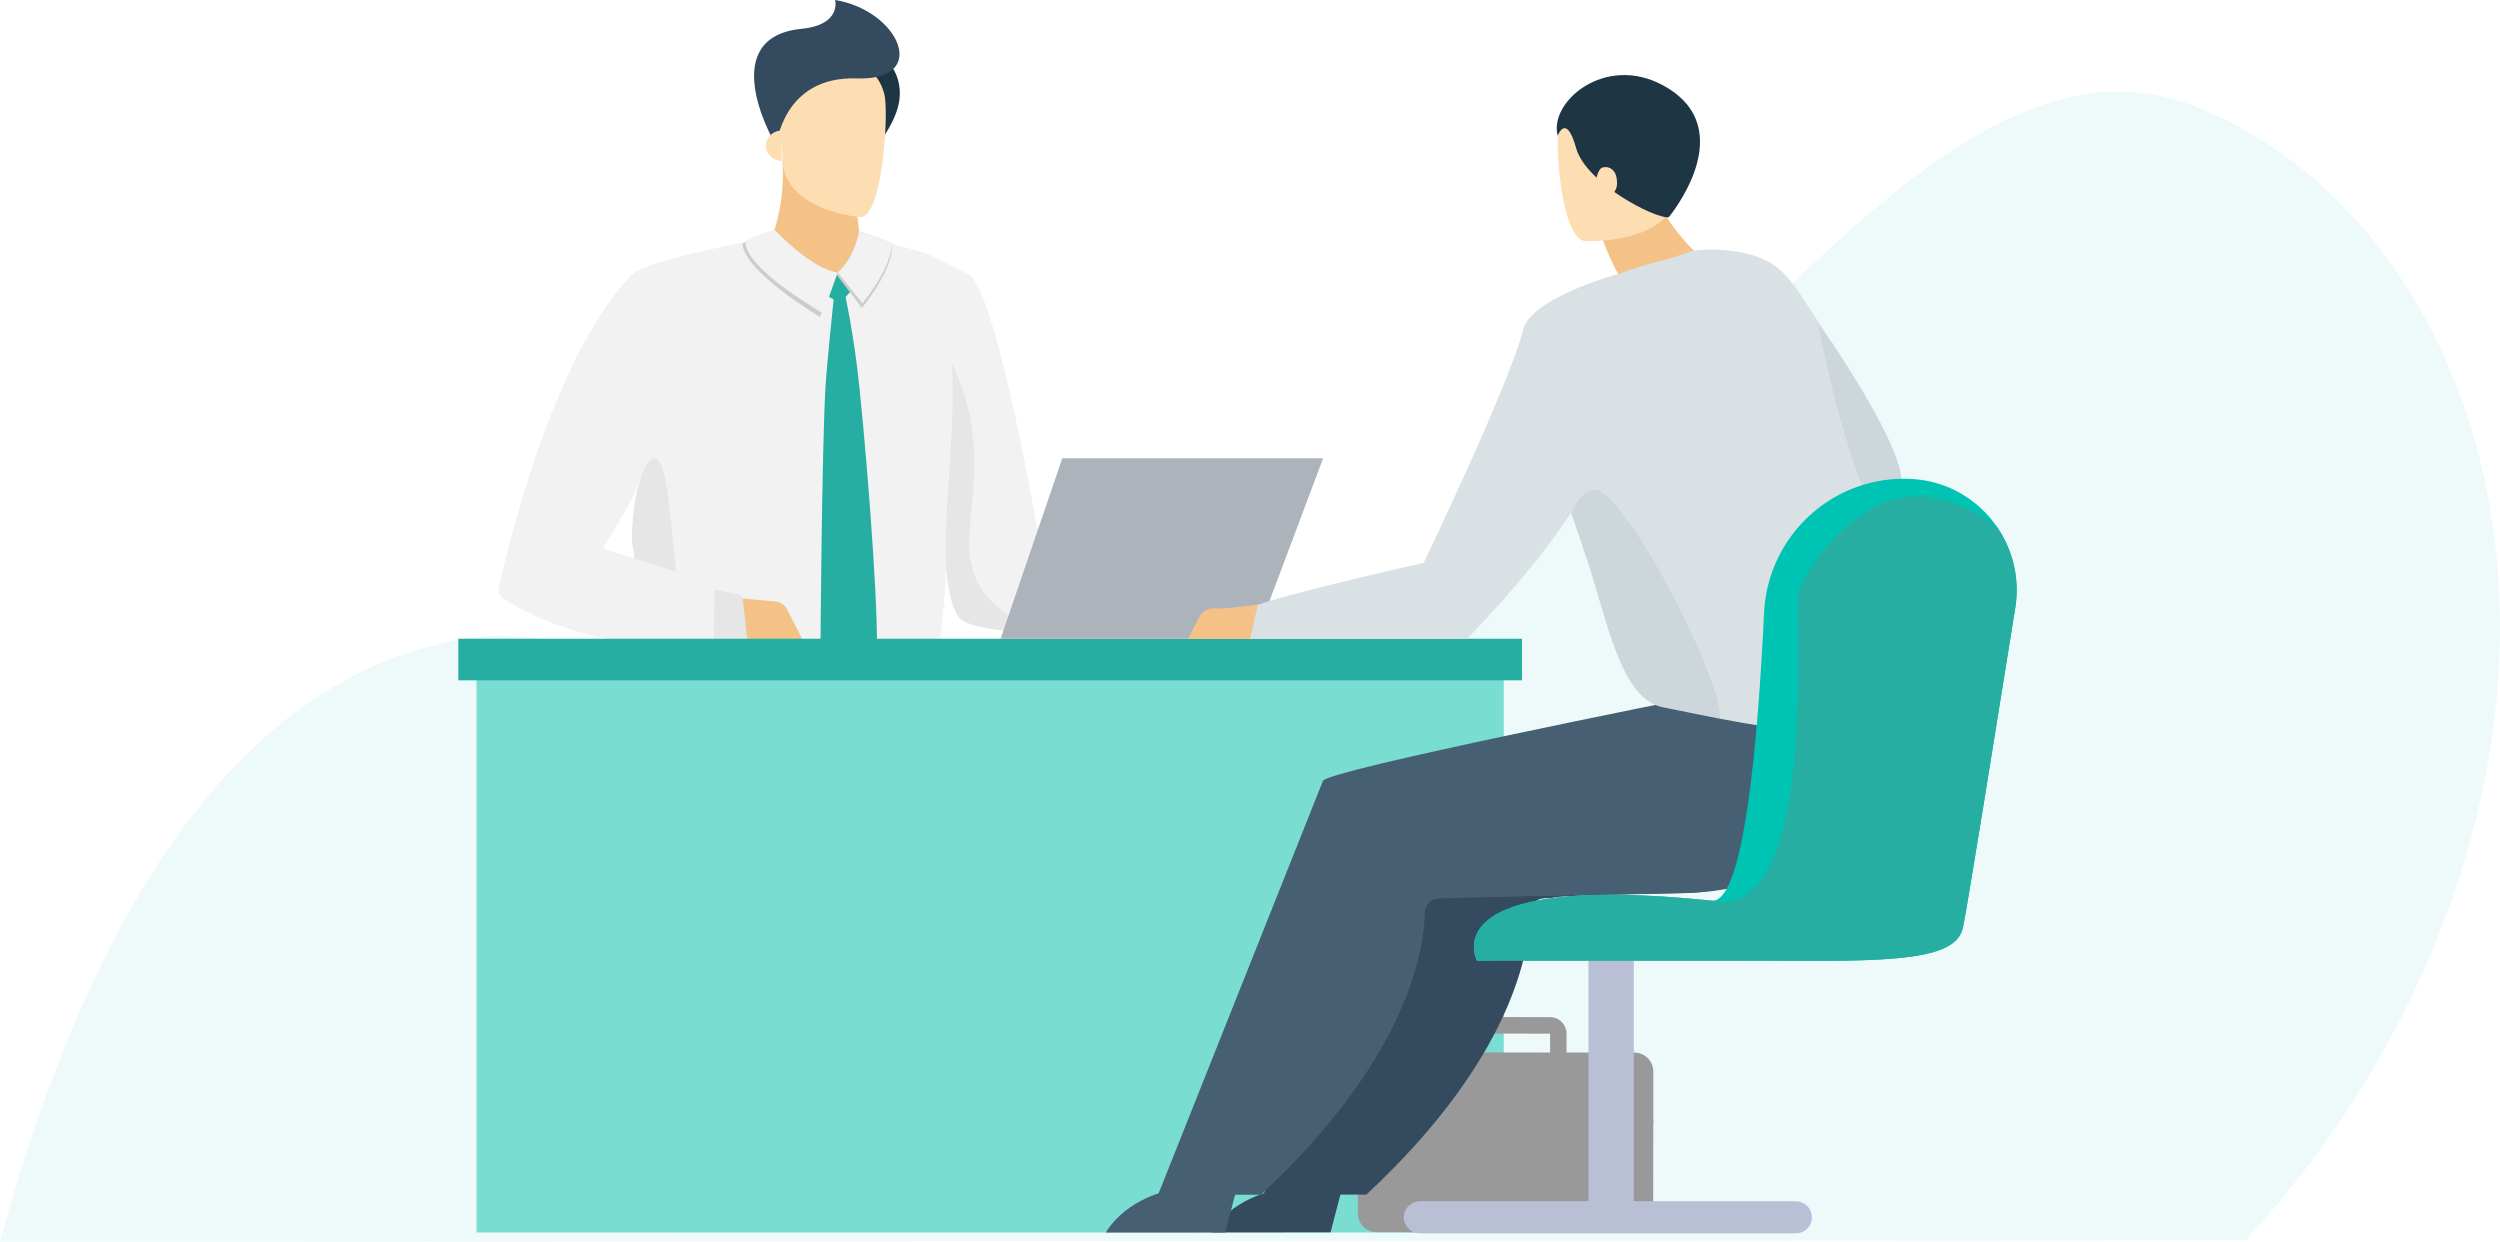
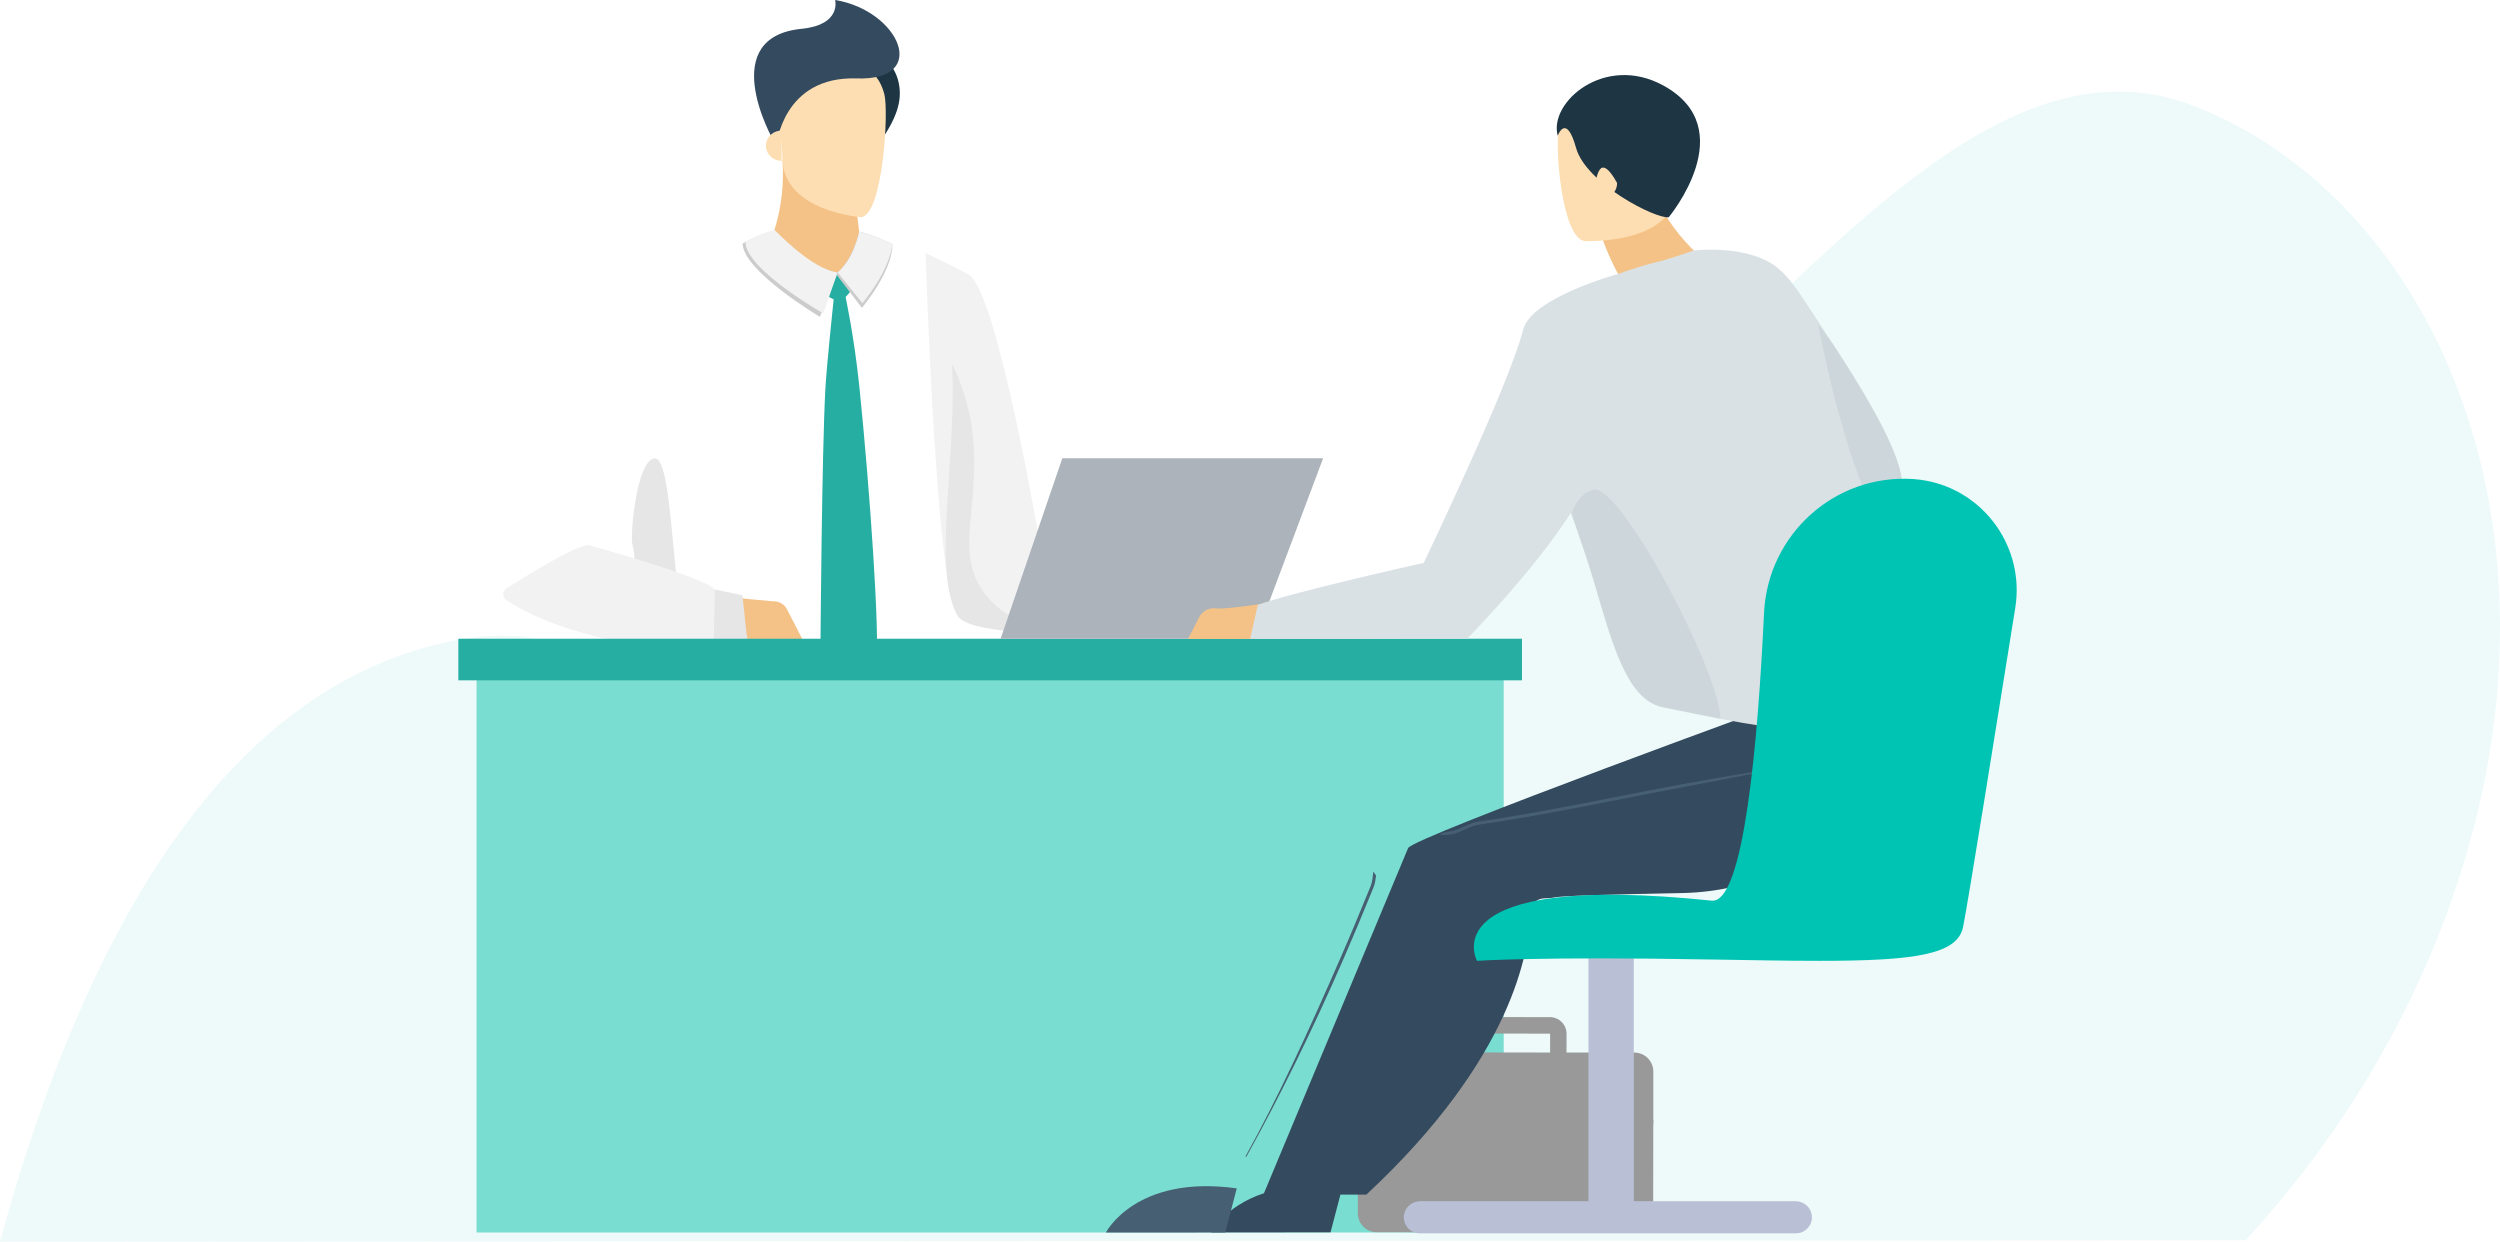
<svg xmlns="http://www.w3.org/2000/svg" width="300" height="149" viewBox="0 0 300 149" fill="none">
  <g clip-path="url(#clip0)">
    <path opacity="0.34" d="M296.5 100.61C290.146 123.793 277.66 139.918 269.48 148.833L173.01 148.895L148.538 148.909L88.817 148.944L36.513 148.972L0 148.999C7.305 122.318 21.375 86.915 49.77 78.077C74.297 70.444 74.887 89.291 104.761 93.683C183.565 105.25 220.488 -4.343 263.563 12.828C290.986 23.765 307.639 59.992 296.5 100.61Z" fill="#CCF3F0" />
  </g>
  <g clip-path="url(#clip1)">
    <path d="M105.081 17.774C105.081 17.774 105.309 14.09 105.639 12.244L100.25 11.087L94.945 9.308C94.945 9.308 93.946 13.307 92.812 14.422C92.812 14.422 92.592 8.5 94.911 6.245C97.474 3.761 100.14 5.743 100.14 5.743C100.14 5.743 99.691 4.739 98.921 4.042C98.921 4.042 106.849 4.833 107.856 9.989C108.262 12.04 107.746 14.158 105.081 17.774Z" fill="#1E3544" />
    <path d="M145.103 70.435C145.01 70.444 144.917 70.452 144.832 70.469C143.546 70.537 139.426 69.899 139.426 69.899C139.426 69.899 140.72 75.395 141.431 75.6C143.36 76.17 144.985 77.88 146.609 78.28C147.718 78.552 148.826 77.838 149.038 76.714C149.072 76.595 149.097 76.476 149.105 76.349C149.139 75.983 149.08 75.591 148.894 75.242L146.973 71.507C146.609 70.792 145.856 70.392 145.103 70.435Z" fill="#E7B2B6" />
    <path d="M138.503 69.09L141.845 69.788L142.522 76.085L138.393 76.067L138.503 69.09Z" fill="#D0D6EC" />
    <path d="M138.503 69.09L138.393 76.067C138.393 76.067 132.487 76.297 126.573 76.059C121.369 75.855 116.157 75.284 114.931 73.889C113.534 72.29 112.528 60.011 111.893 48.899C111.343 39.182 111.072 30.367 111.072 30.367C111.072 30.367 115.531 32.469 116.327 33.013C119.703 35.319 124.72 64.87 124.72 64.87C124.72 64.87 136.87 68.444 138.503 69.09Z" fill="#F2F2F2" />
    <path d="M157.168 142.435L158.488 147.507L172.22 147.515C172.229 147.507 168.794 140.81 157.168 142.435Z" fill="#221E50" />
    <path d="M98.346 144.648C98.346 144.648 97.609 145.311 95.85 145.311C93.861 145.311 93.353 144.648 93.353 144.648V116.603H98.337V144.648H98.346Z" fill="#B9C0D6" />
    <path d="M116.173 147.507H74.824C73.859 147.507 73.072 146.715 73.072 145.745C73.072 144.775 73.859 143.984 74.824 143.984H116.173C117.138 143.984 117.925 144.775 117.925 145.745C117.925 146.715 117.138 147.507 116.173 147.507Z" fill="#B9C0D6" />
    <path d="M125.761 108.809C125.262 111.838 124.086 114.263 123.028 115.744C120.329 119.522 115.21 123.725 102.933 125.095C102.34 125.163 101.723 125.222 101.097 125.273C99.954 125.376 98.744 125.444 97.484 125.495C97.399 125.495 97.323 125.503 97.238 125.503C97.162 125.512 97.078 125.512 96.993 125.512C93.422 125.418 89.429 124.763 84.97 123.699C75.823 121.521 69.867 117.029 66.101 111.566C65.78 111.098 65.475 110.63 65.188 110.154C72.126 108.486 86.941 105.567 101.664 106.759C109.651 107.405 117.934 108.12 125.025 108.75C125.287 108.775 125.524 108.792 125.761 108.809Z" fill="#C5592D" />
-     <path d="M111.073 30.367C111.073 30.367 107.24 29.287 107.087 29.278C107.265 29.55 105.454 31.601 101.655 32.145C101.647 32.145 100.86 32.877 100.335 32.903C95.521 33.15 90.021 30.588 89.463 29.048C76.949 31.516 76.094 32.673 75.764 33.022C66.322 42.773 60.839 66.095 59.849 70.571C59.747 71.039 59.942 71.515 60.34 71.77C61.744 72.689 65.399 74.799 70.984 76.212C72.634 76.629 74.444 76.986 76.424 77.225C77.084 82.866 78.548 86.21 79.944 87.963C79.944 87.963 86.155 87.877 92.932 87.614C100.632 87.316 110.21 87.061 111.073 86.193C112.291 84.967 116.674 55.017 111.073 30.367ZM75.883 63.134C75.663 66.274 76.137 64.947 76.128 67.303C75.231 66.997 74.436 66.716 73.818 66.453C73.023 66.129 72.498 65.848 72.388 65.636C72.388 65.636 73.852 63.44 75.24 60.888C75.866 59.731 76.484 58.505 76.932 57.374C76.314 58.939 76.094 60.139 75.883 63.134Z" fill="#F2F2F2" />
    <path d="M102.476 22.582C102.476 22.582 103.525 31.244 103.643 32.469L96.671 33.55L92.094 29.738C92.094 29.738 94.344 25.466 93.896 19.127L102.476 22.582Z" fill="#F4C287" />
    <path d="M92.931 87.623C86.153 87.886 80.07 90.6 80.07 90.6C78.674 88.848 77.083 82.883 76.423 77.233C74.443 76.987 72.632 76.638 70.982 76.221C72.006 72.673 73.055 69.056 73.817 66.47C74.443 66.725 75.238 67.014 76.127 67.321C76.135 64.964 75.661 66.291 75.881 63.151C76.093 60.156 76.931 55.298 78.487 55.009C80.053 54.719 80.433 62.13 81.144 68.929C81.491 72.29 81.923 75.506 82.617 77.591C82.862 78.34 83.15 78.944 83.471 79.352C86.382 83.019 93.718 85.368 92.931 87.623Z" fill="#E6E6E6" />
    <path d="M103.34 26.062C103.34 26.062 94.083 25.39 93.897 19.127C93.711 12.873 91.502 7.964 97.865 7.411C104.228 6.849 105.539 9.206 106.115 11.274C106.682 13.35 105.937 25.781 103.34 26.062Z" fill="#FDDEB2" />
    <path d="M93.168 17.46C93.168 17.46 93.912 9.113 102.805 9.411C111.706 9.708 107.856 1.242 100.216 0C100.216 0 101.011 2.978 96.205 3.455C86.111 4.442 92.271 16.133 93.168 17.46Z" fill="#344A5E" />
    <path d="M97.932 32.98L102.518 32.486C102.518 32.486 103.093 32.614 102.983 33.337C102.873 34.06 101.358 36.026 100.792 36.128C100.216 36.23 96.688 34.316 97.932 32.98Z" fill="#26AEA3" />
    <path d="M81.297 92.992C81.297 92.992 87.076 108.111 105.953 108.469C135.601 109.039 135.601 109.15 135.601 109.15C135.601 109.15 133.342 123.58 154.376 143.167H166.222L143.486 87.427L104.794 85.963C104.794 85.963 77.743 85.351 75.611 89.103C75.146 89.911 81.297 92.992 81.297 92.992Z" fill="#333383" />
    <path d="M103.101 27.806C103.101 27.806 102.34 31.235 100.326 32.886L103.431 36.944C103.431 36.944 107.188 32.469 107.078 29.27C107.078 29.27 104.1 27.925 103.101 27.806Z" fill="#CCCCCC" />
    <path d="M103.101 27.806C103.101 27.806 102.517 31.031 100.512 32.69L103.49 36.383C103.49 36.383 106.765 32.554 107.078 29.27C107.078 29.27 104.099 27.925 103.101 27.806Z" fill="#F2F2F2" />
    <path d="M92.66 27.806C92.66 27.806 97.407 32.324 100.512 32.69L98.389 38.025C98.389 38.025 89.141 32.52 89.115 29.219C89.115 29.219 91.654 27.84 92.66 27.806Z" fill="#CCCCCC" />
    <path d="M92.998 27.627C92.998 27.627 97.407 32.333 100.512 32.69L98.794 37.608C98.794 37.608 89.487 32.341 89.453 29.04C89.453 29.031 91.992 27.653 92.998 27.627Z" fill="#F2F2F2" />
    <path d="M70.686 65.423C70.686 65.423 84.478 69.209 85.747 70.724L85.637 77.701C85.637 77.701 71.219 78.62 60.795 72.06C60.262 71.728 60.262 70.945 60.787 70.605C63.308 69.005 69.35 65.253 70.686 65.423Z" fill="#F2F2F2" />
    <path d="M126.565 76.059C121.361 75.855 115.862 75.498 114.922 73.89C111.783 68.504 114.872 54.77 114.237 43.658C119.221 53.852 115.523 61.986 116.479 67.312C117.435 72.588 122.148 74.987 126.565 76.059Z" fill="#E6E6E6" />
    <path d="M132.572 101.712C132.039 101.636 131.464 101.381 130.897 101.125C130.372 100.896 129.839 100.649 129.382 100.581C123.502 99.721 118.163 98.658 113.458 97.73C112.223 97.484 111.013 97.245 109.829 97.016C99.125 94.939 93.05 93.808 92.982 93.799C93.042 93.808 99.159 94.574 109.888 96.65C111.072 96.879 112.282 97.118 113.518 97.364C118.222 98.292 123.544 99.347 129.416 100.215C129.932 100.291 130.491 100.538 131.041 100.785C131.574 101.023 132.132 101.27 132.606 101.338C134.154 101.559 134.121 101.925 132.572 101.712Z" fill="#2B295E" />
    <path d="M128.723 70.189L128.587 69.806C128.579 69.772 128.562 69.746 128.553 69.712L128.528 69.644L128.494 69.542C128.486 69.508 128.477 69.482 128.46 69.457C128.452 69.431 128.443 69.414 128.443 69.406L128.723 70.189Z" fill="#2B295E" />
    <path d="M128.443 69.397C128.452 69.405 128.452 69.43 128.46 69.448C128.469 69.473 128.477 69.499 128.494 69.533L128.528 69.635L128.553 69.703C128.562 69.728 128.57 69.762 128.587 69.796L128.723 70.179L128.79 70.375L128.443 69.397Z" fill="#2B295E" />
    <path d="M128.443 69.397C128.452 69.405 128.452 69.431 128.461 69.448L128.443 69.397Z" fill="#2B295E" />
    <path d="M156.179 138.768L156.077 138.793C152.456 132.284 148.547 124.431 144.925 116.084C144.375 114.807 143.808 113.488 143.259 112.178C142.649 110.723 142.04 109.251 141.448 107.788C141.287 107.396 141.211 106.92 141.16 106.443C141.27 106.29 141.372 106.128 141.473 105.967C141.473 105.975 141.473 105.992 141.473 106.001C141.532 106.588 141.6 107.192 141.778 107.643C142.37 109.098 142.979 110.57 143.589 112.025C144.138 113.344 144.705 114.654 145.255 115.93C148.868 124.26 152.557 132.276 156.179 138.768Z" fill="#2B295E" />
    <path d="M100.072 35.592C100.072 35.592 99.201 43.837 99.048 46.602C98.617 54.362 98.456 77.693 98.456 77.693C98.456 77.693 98.228 79.726 99.581 81.351C100.935 82.977 102.348 84.091 102.348 84.091C102.348 84.091 104.328 82.347 105.115 79.062C105.639 76.884 104.379 58.556 103.118 46.355C102.483 40.22 101.426 35.421 101.426 35.421C101.426 35.421 100.385 35.251 100.072 35.592Z" fill="#26AEA3" />
    <path d="M96.172 76.485L94.446 73.124C94.116 72.477 93.439 72.12 92.762 72.154C92.678 72.162 87.66 71.677 87.66 71.677C87.66 71.677 90.317 78.391 90.808 78.893C90.985 79.071 91.222 79.173 91.468 79.173C92.635 79.182 96.088 79.097 96.299 77.803C96.333 77.701 96.35 77.591 96.358 77.48C96.392 77.148 96.341 76.808 96.172 76.485Z" fill="#F4C287" />
    <path d="M85.749 70.733L89.091 71.431L89.768 77.727L85.639 77.71L85.749 70.733Z" fill="#E6E6E6" />
    <path d="M180.446 80.807H57.184V147.898H180.446V80.807Z" fill="#7ADDD1" />
    <path d="M182.637 76.647H55V81.641H182.637V76.647Z" fill="#26AEA3" />
    <path d="M127.478 54.992H158.776L150.636 76.646H120.074L127.478 54.992Z" fill="#ACB3BA" />
    <path d="M91.908 17.485C91.908 18.115 92.247 18.676 92.754 19C93.05 19.187 93.406 19.298 93.787 19.298V15.673C93.685 15.673 93.592 15.681 93.499 15.69C92.594 15.826 91.908 16.583 91.908 17.485Z" fill="#FDDEB2" />
    <path d="M196.141 126.311L187.984 126.303V124.057C187.984 122.95 187.096 122.057 185.996 122.057L175.369 122.04C174.269 122.04 173.381 122.933 173.381 124.04V126.286L165.224 126.277C163.972 126.277 162.956 127.29 162.956 128.549L162.939 145.584C162.939 146.843 163.946 147.864 165.199 147.864L196.116 147.898C197.368 147.898 198.383 146.885 198.383 145.626L198.4 128.592C198.4 127.332 197.393 126.32 196.141 126.311ZM175.352 124.04C175.352 124.031 175.36 124.023 175.369 124.023L185.996 124.04C186.005 124.04 186.013 124.048 186.013 124.057V126.303L175.352 126.286V124.04Z" fill="#999999" />
    <path d="M198.393 134.323L162.949 134.279L162.948 134.943L198.392 134.987L198.393 134.323Z" fill="#999999" />
    <path d="M215.677 83.709C215.677 83.709 169.513 100.462 168.972 101.772L151.677 143.184C146.947 144.741 145.34 147.889 145.34 147.889L159.665 147.881L160.849 143.354H163.963C181.655 126.882 183.542 113.906 183.618 109.498C183.635 108.579 184.363 107.831 185.276 107.805C188.069 107.72 182.73 107.533 201.827 107.167C221.516 106.793 227.904 88.593 227.904 88.593L215.677 83.709Z" fill="#344A5E" />
    <path d="M148.411 142.605L147.032 147.898L132.707 147.906C132.707 147.898 136.286 140.912 148.411 142.605Z" fill="#465F72" />
-     <path d="M227.54 91.043C227.54 91.043 221.516 106.81 201.827 107.184C182.73 107.55 175.428 107.729 172.636 107.822C171.722 107.848 170.994 108.596 170.977 109.515C170.91 113.923 169.014 126.899 151.322 143.371H138.969L158.751 93.706C159.284 92.396 203.037 83.709 203.037 83.709L227.54 91.043Z" fill="#465F72" />
    <path d="M174.066 100.139C174.625 100.062 175.225 99.79 175.809 99.534C176.351 99.288 176.918 99.041 177.391 98.973C183.526 98.071 189.085 96.973 193.992 96.003C195.278 95.748 196.539 95.501 197.774 95.263C208.943 93.102 215.272 91.919 215.34 91.911C215.28 91.919 208.892 92.719 197.715 94.889C196.48 95.127 195.219 95.374 193.933 95.629C189.034 96.599 183.475 97.697 177.349 98.599C176.816 98.675 176.224 98.939 175.657 99.194C175.098 99.441 174.523 99.705 174.024 99.773C172.416 99.985 172.45 100.368 174.066 100.139Z" fill="#465F72" />
    <path d="M149.451 138.785L149.561 138.811C153.343 132.021 157.413 123.827 161.195 115.131C161.771 113.804 162.354 112.426 162.938 111.056C163.573 109.541 164.207 108.001 164.825 106.478C164.994 106.07 165.07 105.576 165.13 105.074C165.02 104.912 164.91 104.742 164.8 104.581C164.8 104.598 164.8 104.606 164.8 104.623C164.732 105.236 164.664 105.865 164.478 106.333C163.861 107.848 163.226 109.388 162.591 110.903C162.016 112.272 161.432 113.651 160.848 114.978C157.066 123.657 153.225 132.013 149.451 138.785Z" fill="#465F72" />
    <path d="M196.046 36.017C193.314 31.95 192.281 28.598 192.281 28.598L199.16 24.514C201.589 29.636 207.283 33.465 207.283 33.465C207.283 33.465 196.08 36.06 196.046 36.017Z" fill="#F4C287" />
    <path d="M190.184 28.93C190.184 28.93 200.981 29.423 201.192 22.659C201.395 15.894 202.927 11.393 196.039 10.789C189.152 10.185 187.73 12.729 187.121 14.967C186.495 17.213 187.375 28.623 190.184 28.93Z" fill="#FDDEB2" />
    <path d="M186.927 16.286C186.927 16.286 187.942 13.478 189.127 17.749C190.312 22.02 198.671 26.283 200.245 26.071C200.245 26.071 209.112 15.469 199.602 10.261C192.562 6.416 185.827 12.278 186.927 16.286Z" fill="#1E3544" />
    <path d="M150.256 76.672C150.865 74.979 151.457 72.452 151.457 72.452C151.457 72.452 147.345 73.081 146.05 73.022C145.957 73.005 145.864 72.996 145.78 72.988C145.018 72.945 144.274 73.345 143.901 74.06L142.564 76.672H150.256Z" fill="#F4C287" />
    <path d="M220.002 41.344C219.553 40.655 219.113 39.991 218.682 39.344C216.397 35.907 215.247 33.839 213.529 32.325C210.018 29.236 203.274 30.053 203.249 30.061C203.249 30.061 200.55 31.014 199.263 31.329C197.63 31.729 195.896 32.24 194.195 32.869C194.026 32.912 183.72 35.745 182.773 39.566C181.174 46.041 170.842 67.542 170.842 67.542C170.842 67.542 155.392 70.988 150.933 72.579L150.02 76.663L176.071 76.629C176.071 76.629 183.991 68.606 188.518 61.526C188.535 61.578 188.552 61.62 188.569 61.671C189.592 64.59 190.608 67.534 191.412 70.273C193.552 77.574 195.295 83.998 199.534 84.866C202.174 85.402 204.459 85.87 206.439 86.253C221.686 89.18 219.071 87.121 222.007 75.668C223.149 71.218 223.073 66.768 222.269 62.462C223.141 62.139 223.995 61.79 224.774 61.433C225.848 60.931 226.805 60.403 227.532 59.842C230.214 57.808 224.698 48.542 220.002 41.344Z" fill="#DAE1E5" />
    <path opacity="0.2" d="M227.54 59.859C226.804 60.42 225.857 60.956 224.782 61.45C221.279 53.818 219.062 43.547 218.174 38.885C218.758 39.668 219.375 40.484 220.001 41.344C224.697 48.542 230.214 57.808 227.54 59.859Z" fill="#9EAFB7" />
    <path opacity="0.2" d="M206.446 86.27C204.466 85.887 202.182 85.427 199.542 84.883C195.303 84.015 193.56 77.591 191.419 70.29C190.615 67.542 189.6 64.607 188.576 61.688C189.008 60.352 189.786 59.17 191.191 58.77C194.364 57.851 206.395 80.586 206.446 86.27Z" fill="#9EAFB7" />
    <path d="M215.466 144.146H196.056V114.255H190.615V144.146H170.427C169.454 144.146 168.591 144.861 168.472 145.839C168.337 147.005 169.242 148 170.376 148H215.516C216.65 148 217.556 147.005 217.42 145.839C217.302 144.861 216.447 144.146 215.466 144.146Z" fill="#B9C0D6" />
    <path d="M241.831 72.954C239.487 87.597 236.137 108.452 235.57 111.243C234.893 114.553 229.782 115.301 218.275 115.301C214.645 115.301 210.372 115.225 205.406 115.14C184.71 114.765 177.239 115.301 177.239 115.301C177.239 115.301 171.443 104.555 205.406 108.078C209.281 108.477 210.965 88.763 211.684 73.558C212.132 64.113 220.187 56.872 229.571 57.485C233.793 57.766 237.389 59.978 239.614 63.186C241.509 65.925 242.406 69.371 241.831 72.954Z" fill="#00C4B3" />
-     <path d="M241.831 72.954C239.487 87.597 236.137 108.452 235.57 111.243C234.893 114.552 229.782 115.301 218.275 115.301H177.239C177.239 115.301 171.443 104.555 205.406 108.077C218.089 110.69 215.458 74.791 215.745 71.805C216.033 68.827 221.431 61.39 227.54 59.859C233.649 58.327 239.614 63.186 239.614 63.186C241.509 65.925 242.406 69.371 241.831 72.954Z" fill="#26AEA3" />
-     <path d="M194.049 21.952C194.024 21.323 193.939 20.625 193.288 20.217C192.992 20.029 192.408 19.97 192.112 20.208C191.426 20.761 191.215 23.628 191.215 23.628C191.316 23.628 192.433 23.816 192.526 23.799C193.423 23.628 194.075 22.854 194.049 21.952Z" fill="#FDDEB2" />
+     <path d="M194.049 21.952C192.992 20.029 192.408 19.97 192.112 20.208C191.426 20.761 191.215 23.628 191.215 23.628C191.316 23.628 192.433 23.816 192.526 23.799C193.423 23.628 194.075 22.854 194.049 21.952Z" fill="#FDDEB2" />
  </g>
  <defs>
    <clipPath id="clip0">
      <rect width="300" height="138" fill="white" transform="translate(0 11)" />
    </clipPath>
    <clipPath id="clip1">
      <rect width="187" height="148" fill="white" transform="translate(55)" />
    </clipPath>
  </defs>
</svg>